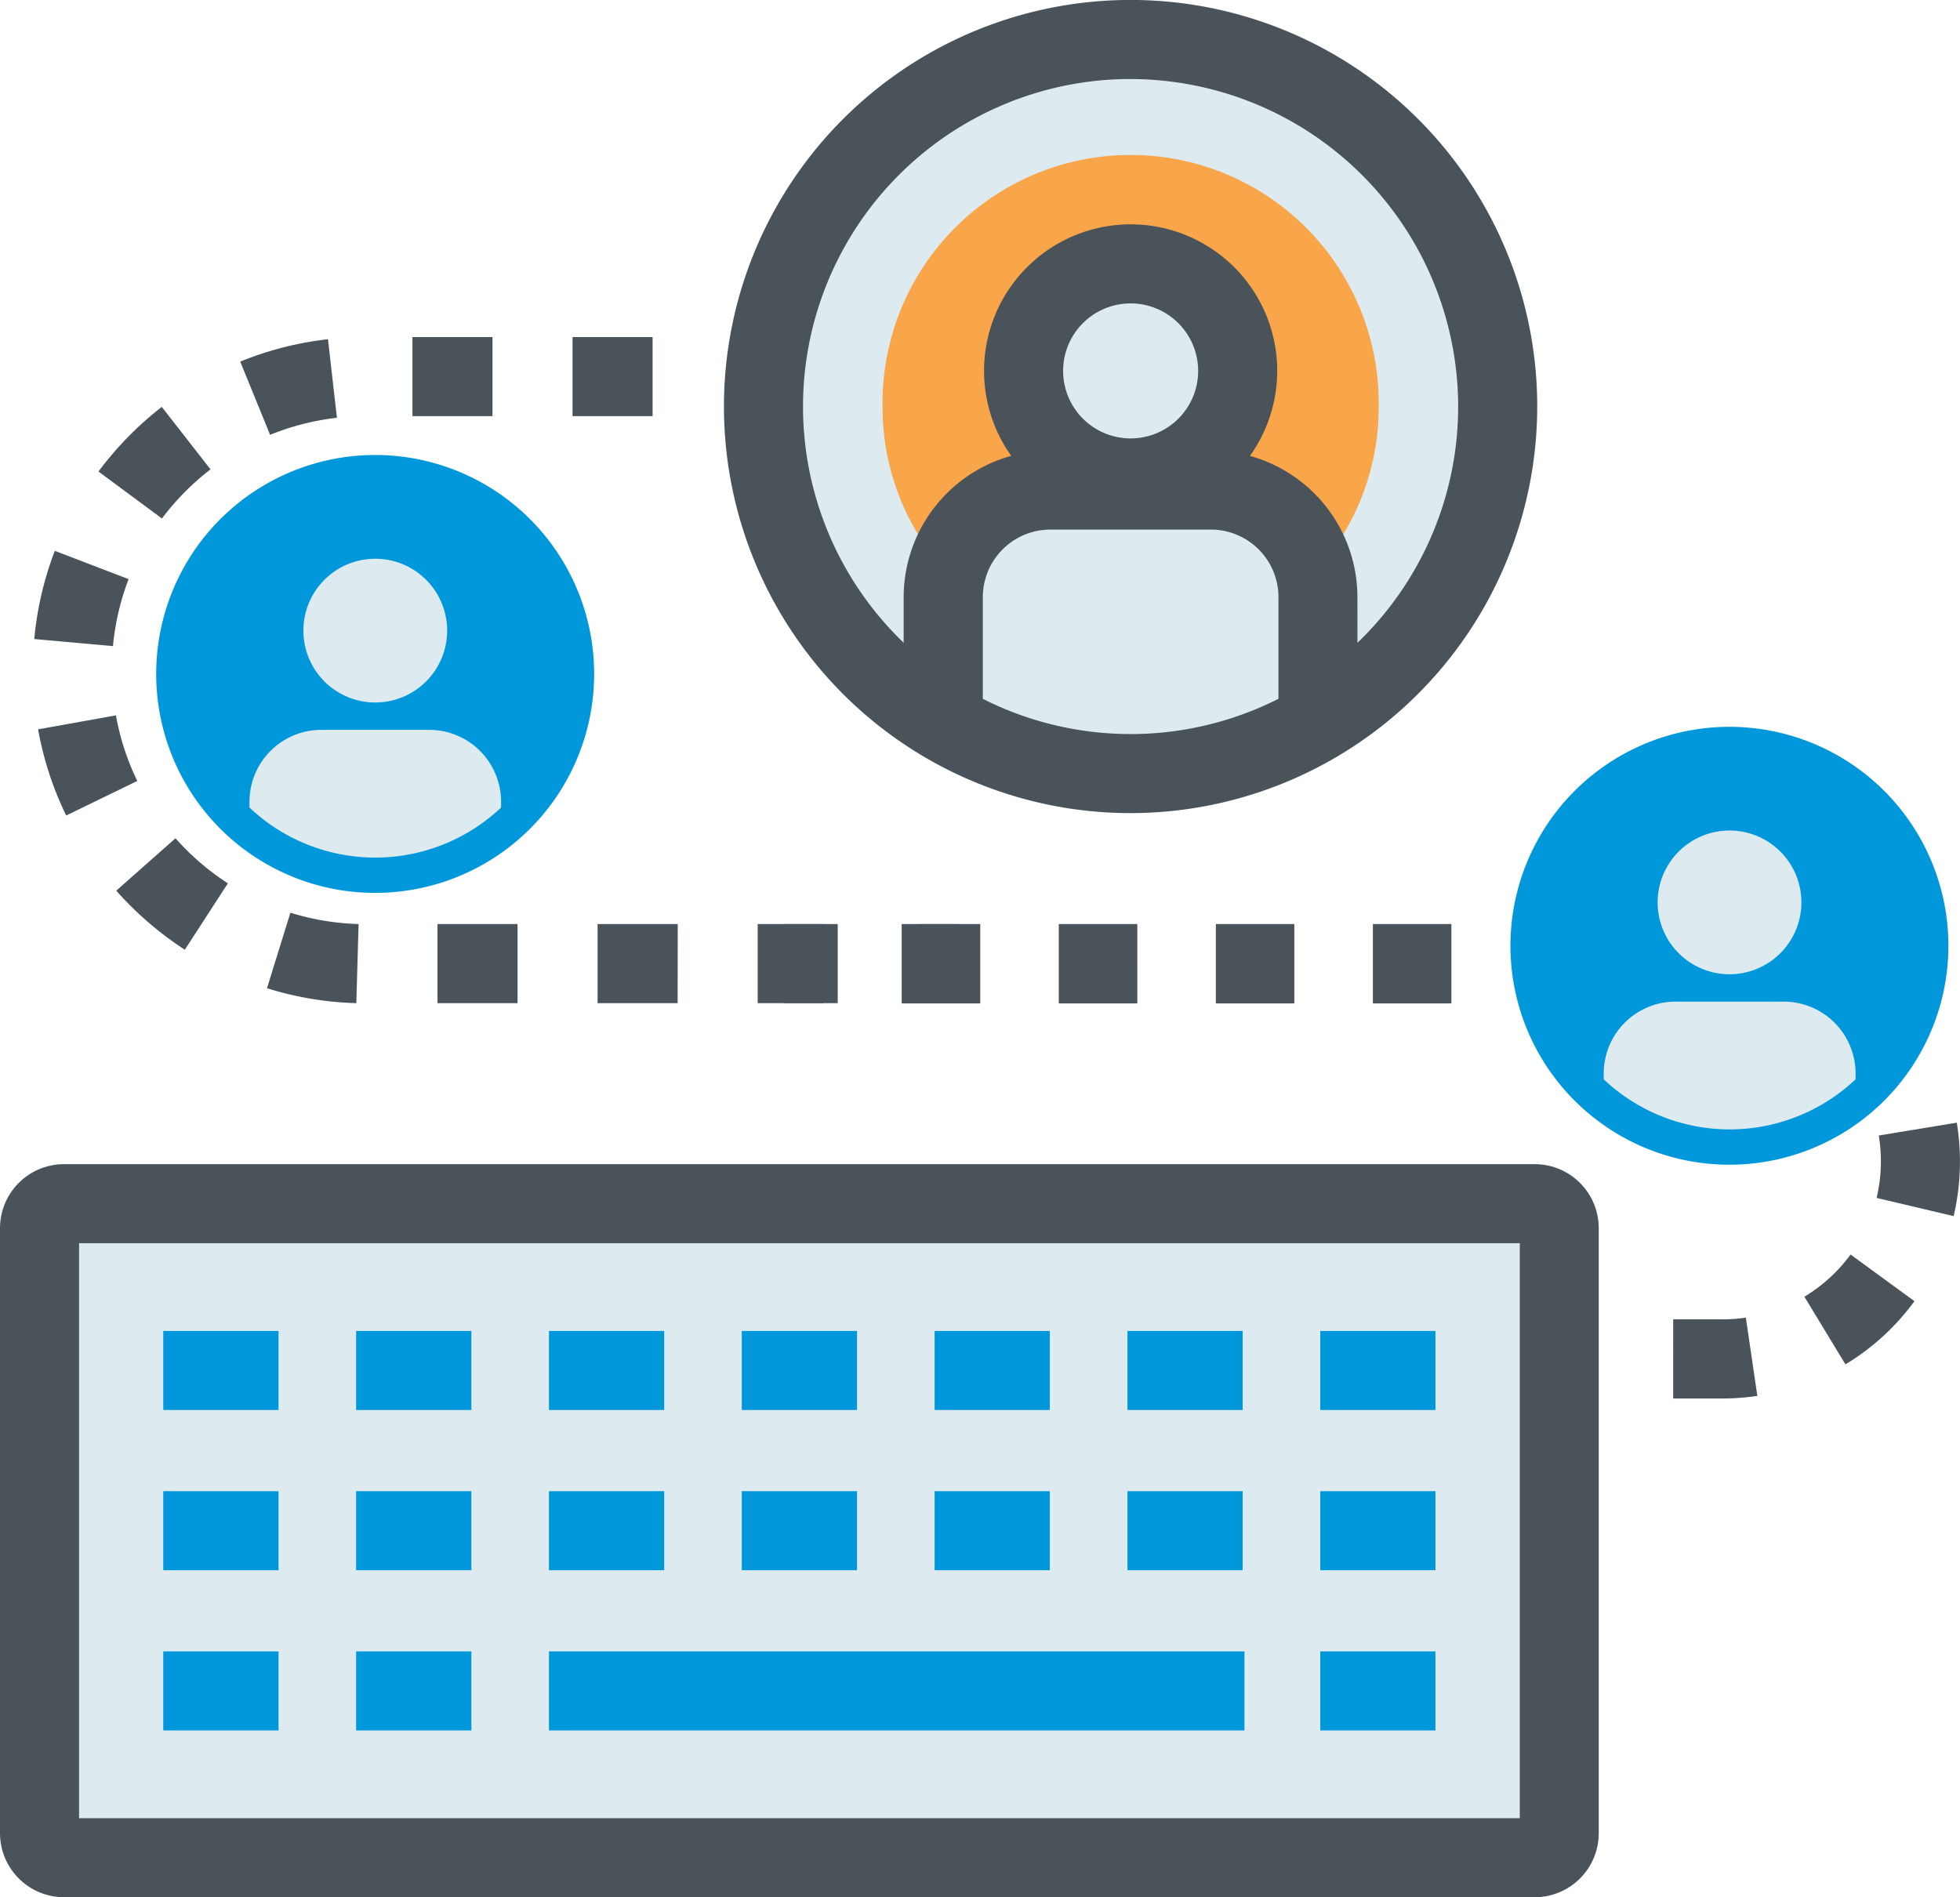
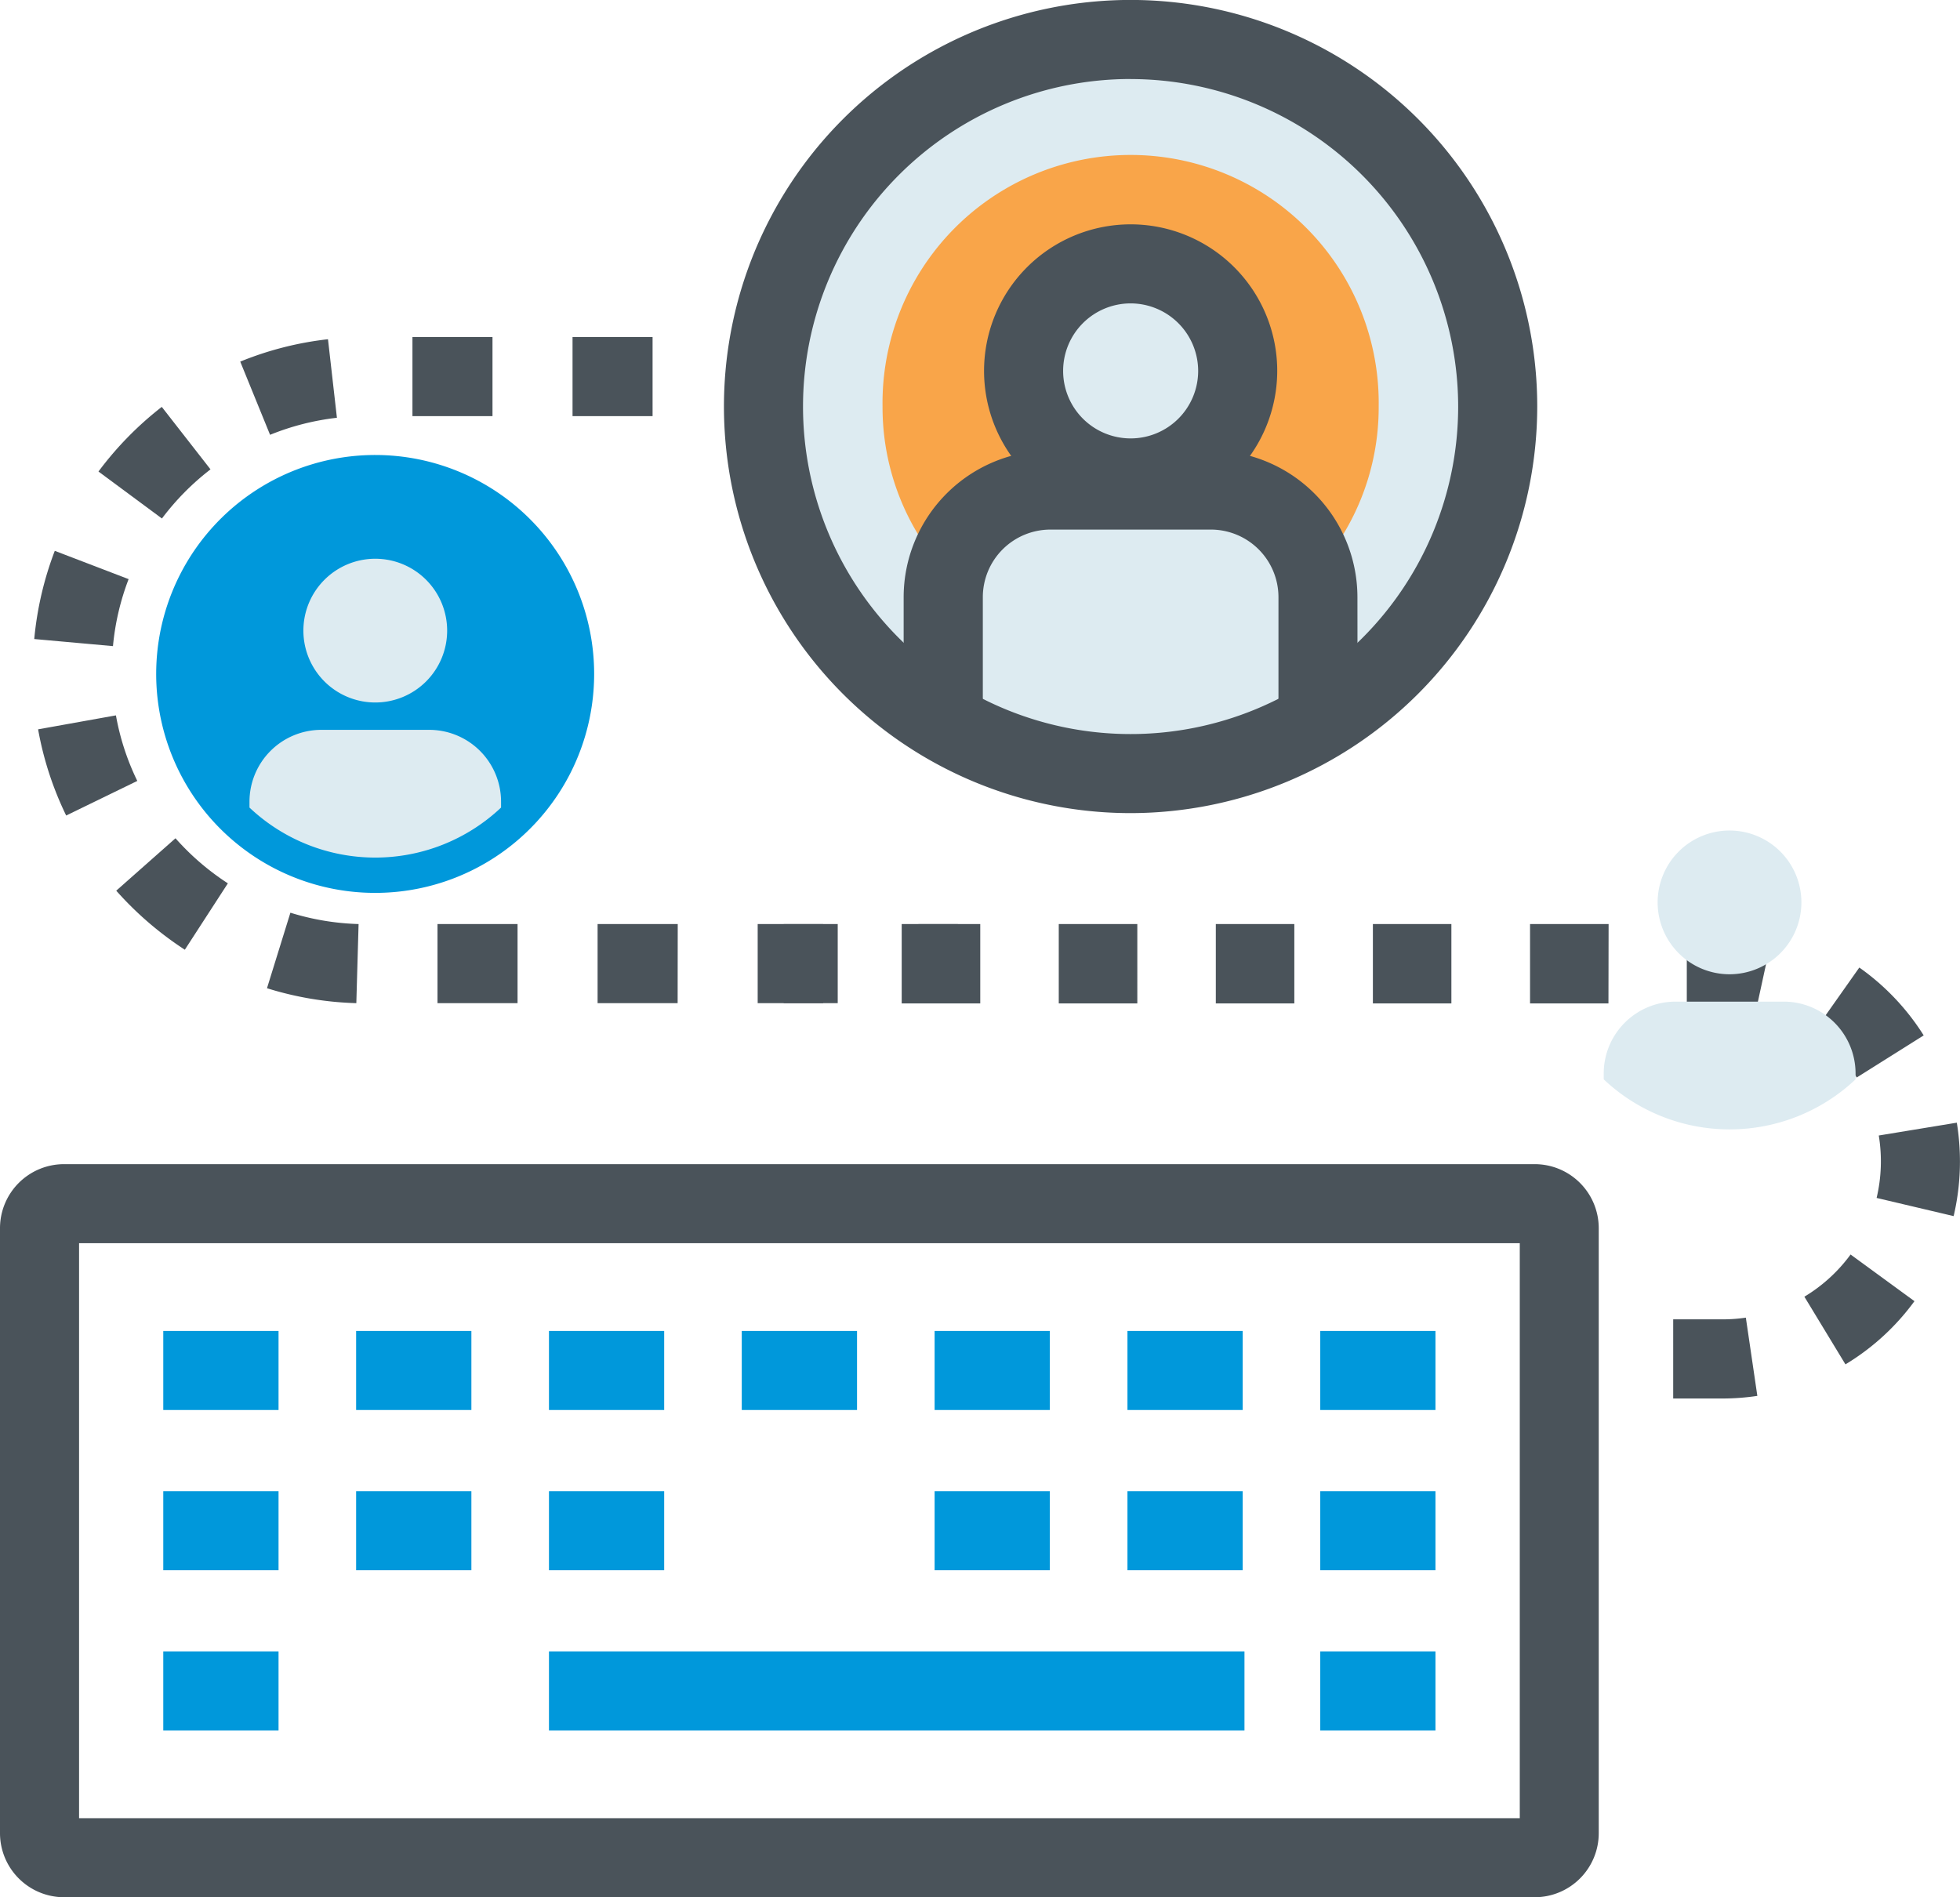
<svg xmlns="http://www.w3.org/2000/svg" viewBox="0 0 381.74 369.57">
  <defs>
    <style>.cls-1{fill:#ddebf1;}.cls-2{fill:#4a535a;}.cls-3{fill:#0098db;}.cls-4{fill:#f9a549;}</style>
  </defs>
  <title>Asset 5</title>
  <g id="Layer_2" data-name="Layer 2">
    <g id="_1" data-name="1">
-       <path class="cls-1" d="M303.68,357.1a4.77,4.77,0,0,1-4.77,4.77H12.47A4.78,4.78,0,0,1,7.7,357.1V239.23a4.77,4.77,0,0,1,4.77-4.76H298.91a4.77,4.77,0,0,1,4.77,4.76Z" />
      <path class="cls-2" d="M298.91,369.57H12.47A12.49,12.49,0,0,1,0,357.1V239.23a12.48,12.48,0,0,1,12.47-12.46H298.91a12.48,12.48,0,0,1,12.47,12.46V357.1A12.48,12.48,0,0,1,298.91,369.57ZM15.4,354.17H296v-112H15.4Z" />
      <line class="cls-1" x1="31.8" y1="266.96" x2="54.25" y2="266.96" />
      <rect class="cls-3" x="31.8" y="259.26" width="22.45" height="15.4" />
      <line class="cls-1" x1="69.36" y1="266.96" x2="91.81" y2="266.96" />
      <rect class="cls-3" x="69.36" y="259.26" width="22.45" height="15.4" />
-       <line class="cls-1" x1="106.92" y1="266.96" x2="129.36" y2="266.96" />
      <rect class="cls-3" x="106.92" y="259.26" width="22.44" height="15.4" />
      <line class="cls-1" x1="144.47" y1="266.96" x2="166.92" y2="266.96" />
      <rect class="cls-3" x="144.47" y="259.26" width="22.45" height="15.4" />
      <line class="cls-1" x1="182.03" y1="266.96" x2="204.47" y2="266.96" />
      <rect class="cls-3" x="182.03" y="259.26" width="22.44" height="15.4" />
      <line class="cls-1" x1="219.59" y1="266.96" x2="242.03" y2="266.96" />
      <rect class="cls-3" x="219.59" y="259.26" width="22.44" height="15.4" />
      <line class="cls-1" x1="257.14" y1="266.96" x2="279.58" y2="266.96" />
      <rect class="cls-3" x="257.14" y="259.26" width="22.44" height="15.4" />
      <line class="cls-1" x1="31.8" y1="298.17" x2="54.25" y2="298.17" />
      <rect class="cls-3" x="31.8" y="290.47" width="22.45" height="15.4" />
      <line class="cls-1" x1="69.36" y1="298.17" x2="91.81" y2="298.17" />
      <rect class="cls-3" x="69.36" y="290.47" width="22.45" height="15.4" />
      <line class="cls-1" x1="106.92" y1="298.17" x2="129.36" y2="298.17" />
      <rect class="cls-3" x="106.92" y="290.47" width="22.44" height="15.4" />
      <line class="cls-1" x1="144.47" y1="298.17" x2="166.92" y2="298.17" />
-       <rect class="cls-3" x="144.47" y="290.47" width="22.45" height="15.4" />
      <line class="cls-1" x1="182.03" y1="298.17" x2="204.47" y2="298.17" />
      <rect class="cls-3" x="182.03" y="290.47" width="22.44" height="15.4" />
      <line class="cls-1" x1="219.59" y1="298.17" x2="242.03" y2="298.17" />
      <rect class="cls-3" x="219.59" y="290.47" width="22.44" height="15.4" />
      <line class="cls-1" x1="257.14" y1="298.17" x2="279.58" y2="298.17" />
      <rect class="cls-3" x="257.14" y="290.47" width="22.44" height="15.4" />
      <line class="cls-1" x1="31.8" y1="329.38" x2="54.25" y2="329.38" />
      <rect class="cls-3" x="31.8" y="321.68" width="22.45" height="15.4" />
      <line class="cls-1" x1="69.36" y1="329.38" x2="91.81" y2="329.38" />
-       <rect class="cls-3" x="69.36" y="321.68" width="22.45" height="15.4" />
      <line class="cls-1" x1="106.92" y1="329.38" x2="242.38" y2="329.38" />
      <rect class="cls-3" x="106.92" y="321.68" width="135.46" height="15.4" />
      <line class="cls-1" x1="257.14" y1="329.38" x2="279.58" y2="329.38" />
      <rect class="cls-3" x="257.14" y="321.68" width="22.44" height="15.4" />
      <rect class="cls-2" x="142.69" y="65.66" width="7.7" height="15.4" />
      <path class="cls-2" d="M163.16,195.41H147.57V180h15.59Zm-31.18,0H116.39V180H132Zm-31.18,0H85.21V180H100.8Zm-31.4,0A64.26,64.26,0,0,1,52,192.5l4.56-14.71A49.54,49.54,0,0,0,69.84,180ZM36,185a65.75,65.75,0,0,1-13.36-11.5l11.54-10.21a49.71,49.71,0,0,0,10.2,8.78ZM12.89,158.86a64.13,64.13,0,0,1-5.47-16.79l15.16-2.72a48.61,48.61,0,0,0,4.16,12.77Zm9.12-33L6.67,124.48a64.83,64.83,0,0,1,4-17.18l14.38,5.51A49,49,0,0,0,22,125.89ZM31.54,101,19.18,91.85A65.35,65.35,0,0,1,31.51,79.26L41,91.43A49.86,49.86,0,0,0,31.54,101ZM52.6,84.7,46.79,70.44a64.11,64.11,0,0,1,17.09-4.36l1.74,15.3A49.46,49.46,0,0,0,52.6,84.7Zm74.5-3.64H111.51V65.66H127.1Zm-31.18,0H80.33V65.66H95.92Z" />
      <rect class="cls-2" x="178.87" y="180.01" width="7.7" height="15.4" />
      <rect class="cls-2" x="152.63" y="180.01" width="7.7" height="15.4" />
      <path class="cls-2" d="M335.53,272.42h-9.65V257h9.65a30.66,30.66,0,0,0,4.5-.33l2.24,15.24A45.91,45.91,0,0,1,335.53,272.42Zm23.9-6.65-8-13.18a30.83,30.83,0,0,0,9-8.22l12.44,9.09A46.15,46.15,0,0,1,359.43,265.77Zm21.07-28.88-15-3.54a31,31,0,0,0,.42-12.16l15.2-2.5a47.41,47.41,0,0,1,.61,7.53A46.52,46.52,0,0,1,380.5,236.89Zm-18.87-27a30.92,30.92,0,0,0-8.38-8.83l8.88-12.59a46.47,46.47,0,0,1,12.54,13.22Zm-19.48-13.72a31.21,31.21,0,0,0-6.62-.71h-7V180h7a47,47,0,0,1,9.9,1.06Zm-28.88-.71H298V180h15.3Zm-30.59,0H267.39V180h15.29Zm-30.59,0H236.8V180h15.29Zm-30.58,0h-15.3V180h15.3Zm-30.59,0h-15.3V180h15.3Z" />
      <rect class="cls-2" x="302.8" y="257.02" width="7.7" height="15.4" />
      <path class="cls-3" d="M115.72,131.28A42.65,42.65,0,1,1,73.08,88.63,42.65,42.65,0,0,1,115.72,131.28Z" />
      <path class="cls-1" d="M87.09,122.84a14,14,0,1,1-14-14A14,14,0,0,1,87.09,122.84Z" />
      <path class="cls-1" d="M83.59,142.17h-21a14,14,0,0,0-14,14v1.14a35.68,35.68,0,0,0,49,0v-1.14A14,14,0,0,0,83.59,142.17Z" />
-       <path class="cls-3" d="M379.48,184.22a42.65,42.65,0,1,1-42.64-42.64A42.64,42.64,0,0,1,379.48,184.22Z" />
      <path class="cls-1" d="M350.85,175.78a14,14,0,1,1-14-14A14,14,0,0,1,350.85,175.78Z" />
      <path class="cls-1" d="M347.35,195.11h-21a14,14,0,0,0-14,14v1.14a35.72,35.72,0,0,0,49.05,0v-1.14A14,14,0,0,0,347.35,195.11Z" />
      <circle class="cls-1" cx="221.31" cy="81.18" r="67.38" />
      <path class="cls-2" d="M220.21,158.39A79.2,79.2,0,1,1,299.4,79.2,79.28,79.28,0,0,1,220.21,158.39Zm0-143A63.8,63.8,0,1,0,284,79.2,63.87,63.87,0,0,0,220.21,15.4Z" />
      <path class="cls-4" d="M180.56,106.77a47.68,47.68,0,0,1-8.67-27.57,48.32,48.32,0,1,1,96.63,0,47.61,47.61,0,0,1-8.66,27.56,25.87,25.87,0,0,0-24-16.32H204.57A25.85,25.85,0,0,0,180.56,106.77Z" />
      <path class="cls-1" d="M241.06,72.25A20.85,20.85,0,1,1,220.21,51.4,20.86,20.86,0,0,1,241.06,72.25Z" />
      <path class="cls-2" d="M220.21,100.8a28.55,28.55,0,1,1,28.55-28.55A28.59,28.59,0,0,1,220.21,100.8Zm0-41.7a13.15,13.15,0,1,0,13.15,13.15A13.17,13.17,0,0,0,220.21,59.1Z" />
      <path class="cls-2" d="M264.4,140.32H249v-24a13.17,13.17,0,0,0-13.15-13.16H204.57a13.17,13.17,0,0,0-13.15,13.16v24H176v-24a28.59,28.59,0,0,1,28.55-28.56h31.28a28.59,28.59,0,0,1,28.55,28.56Z" />
    </g>
  </g>
</svg>